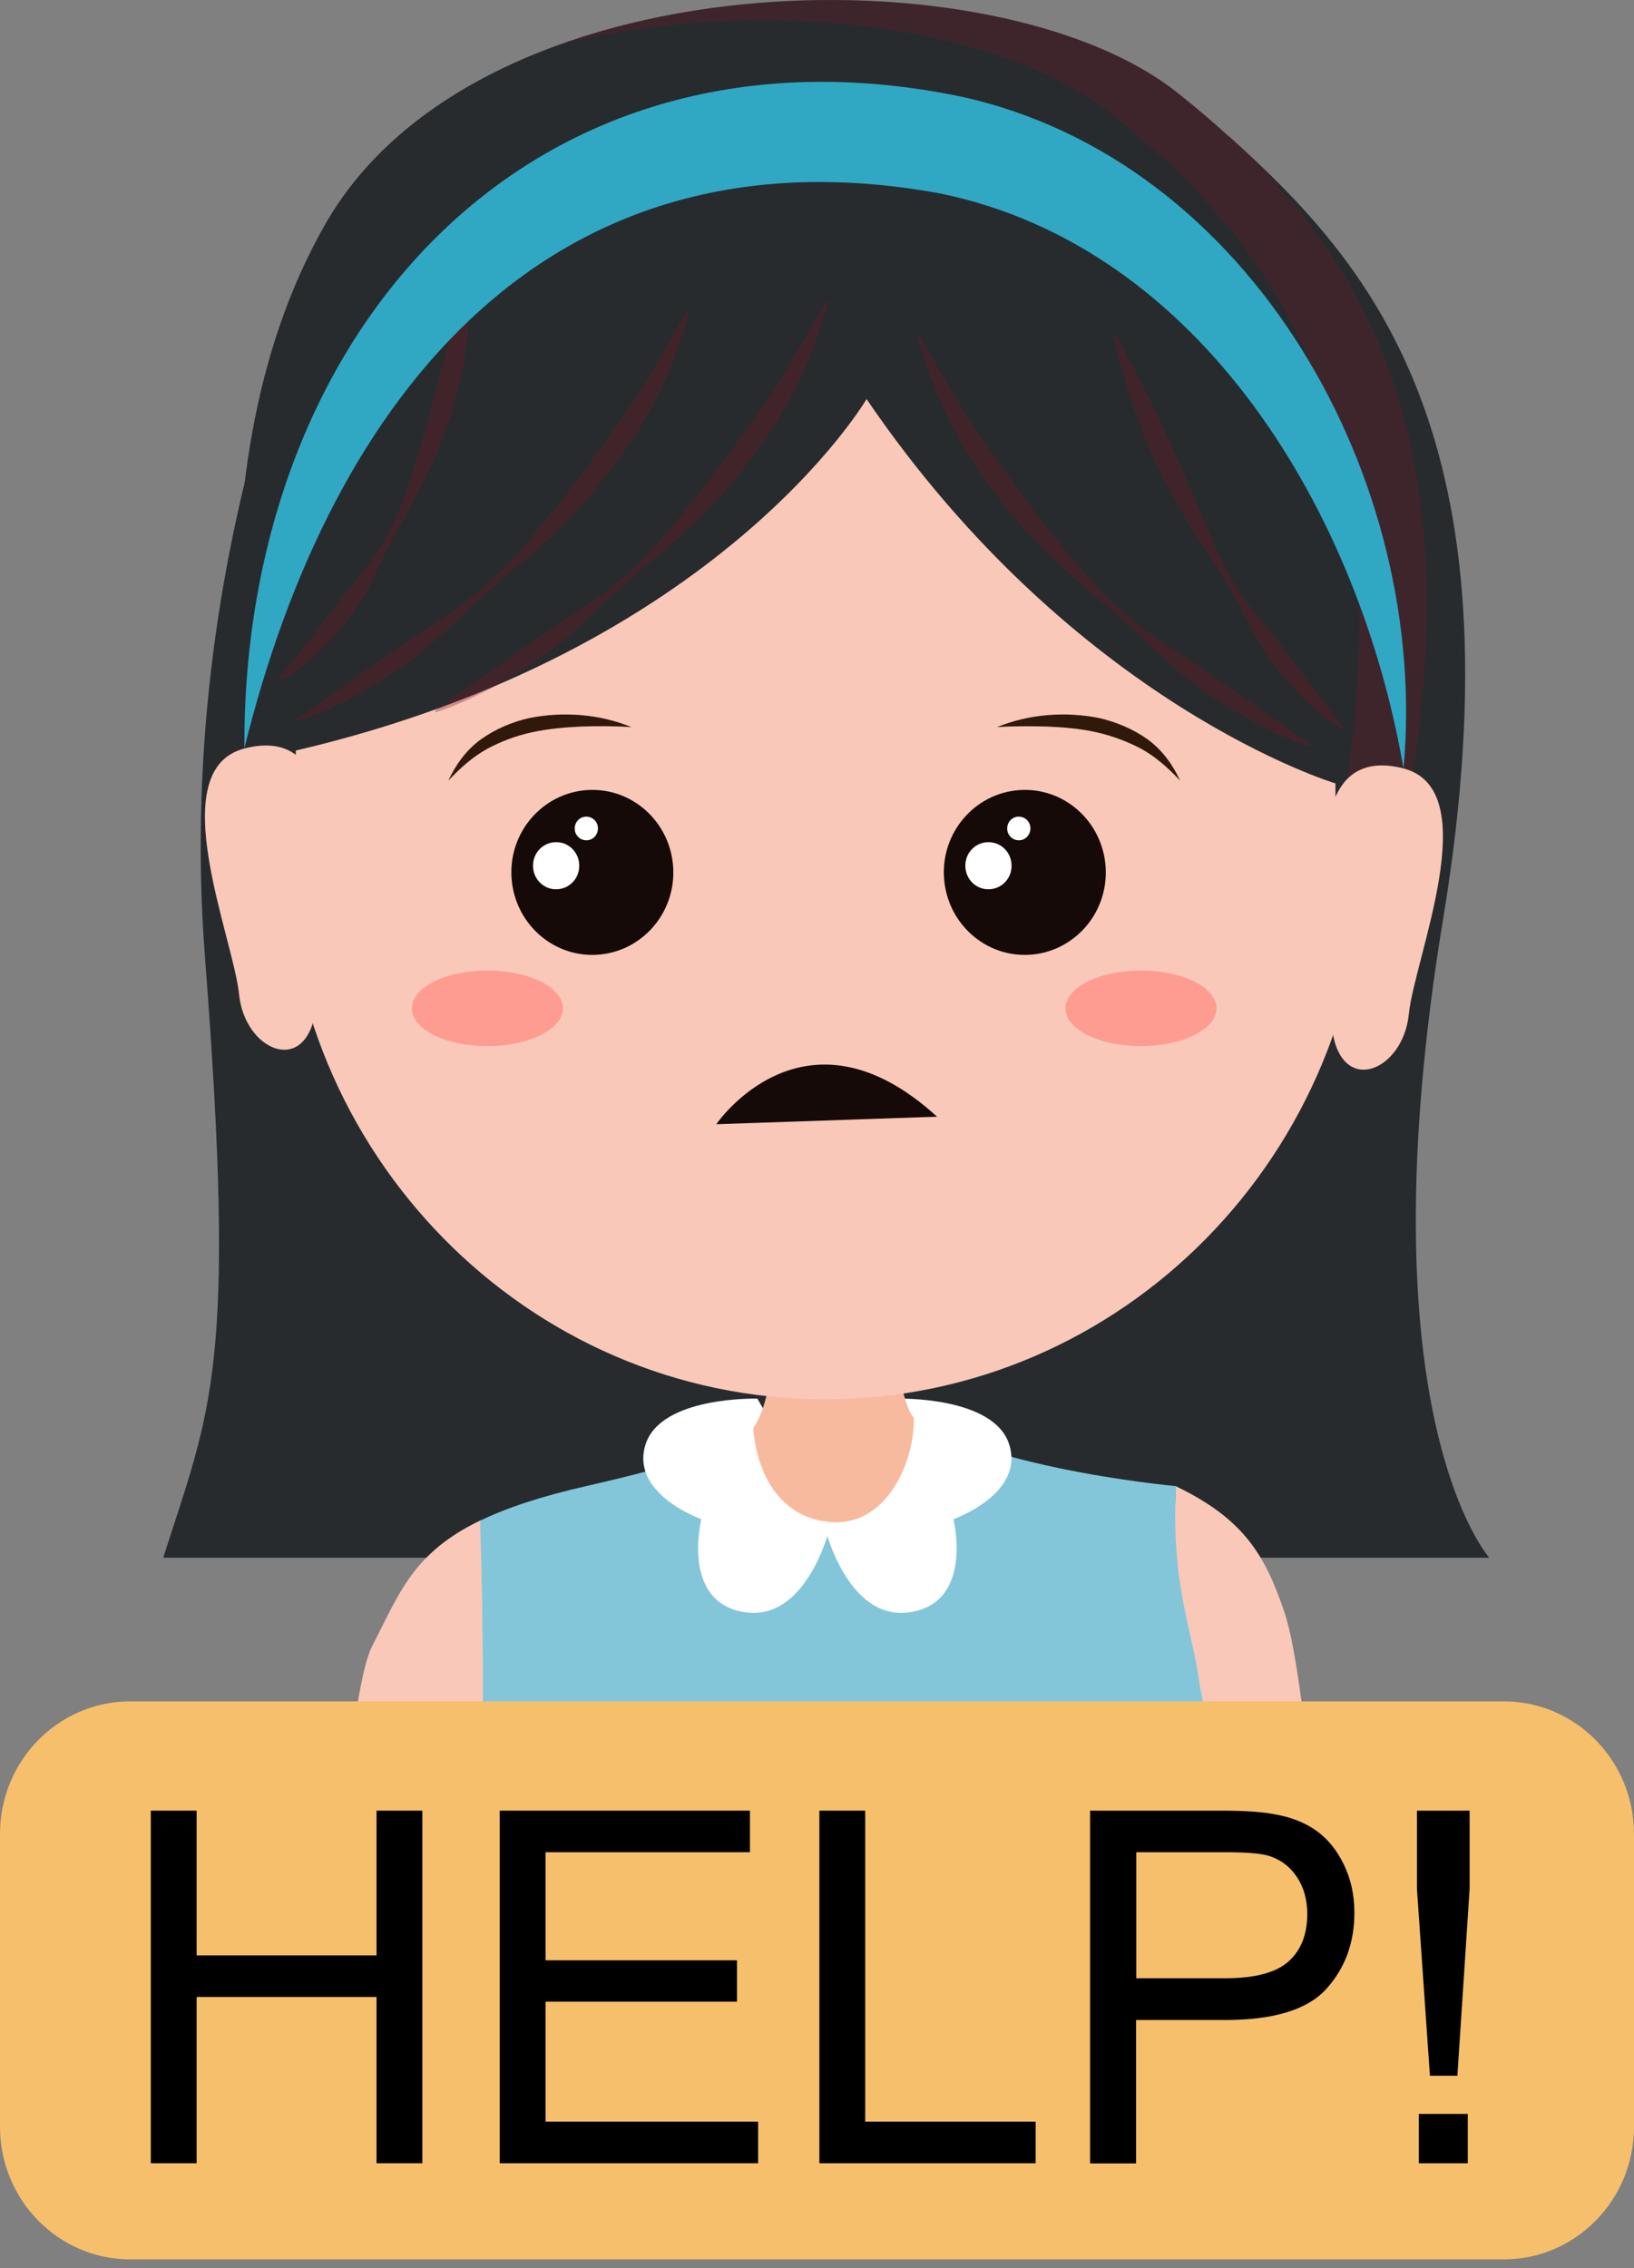
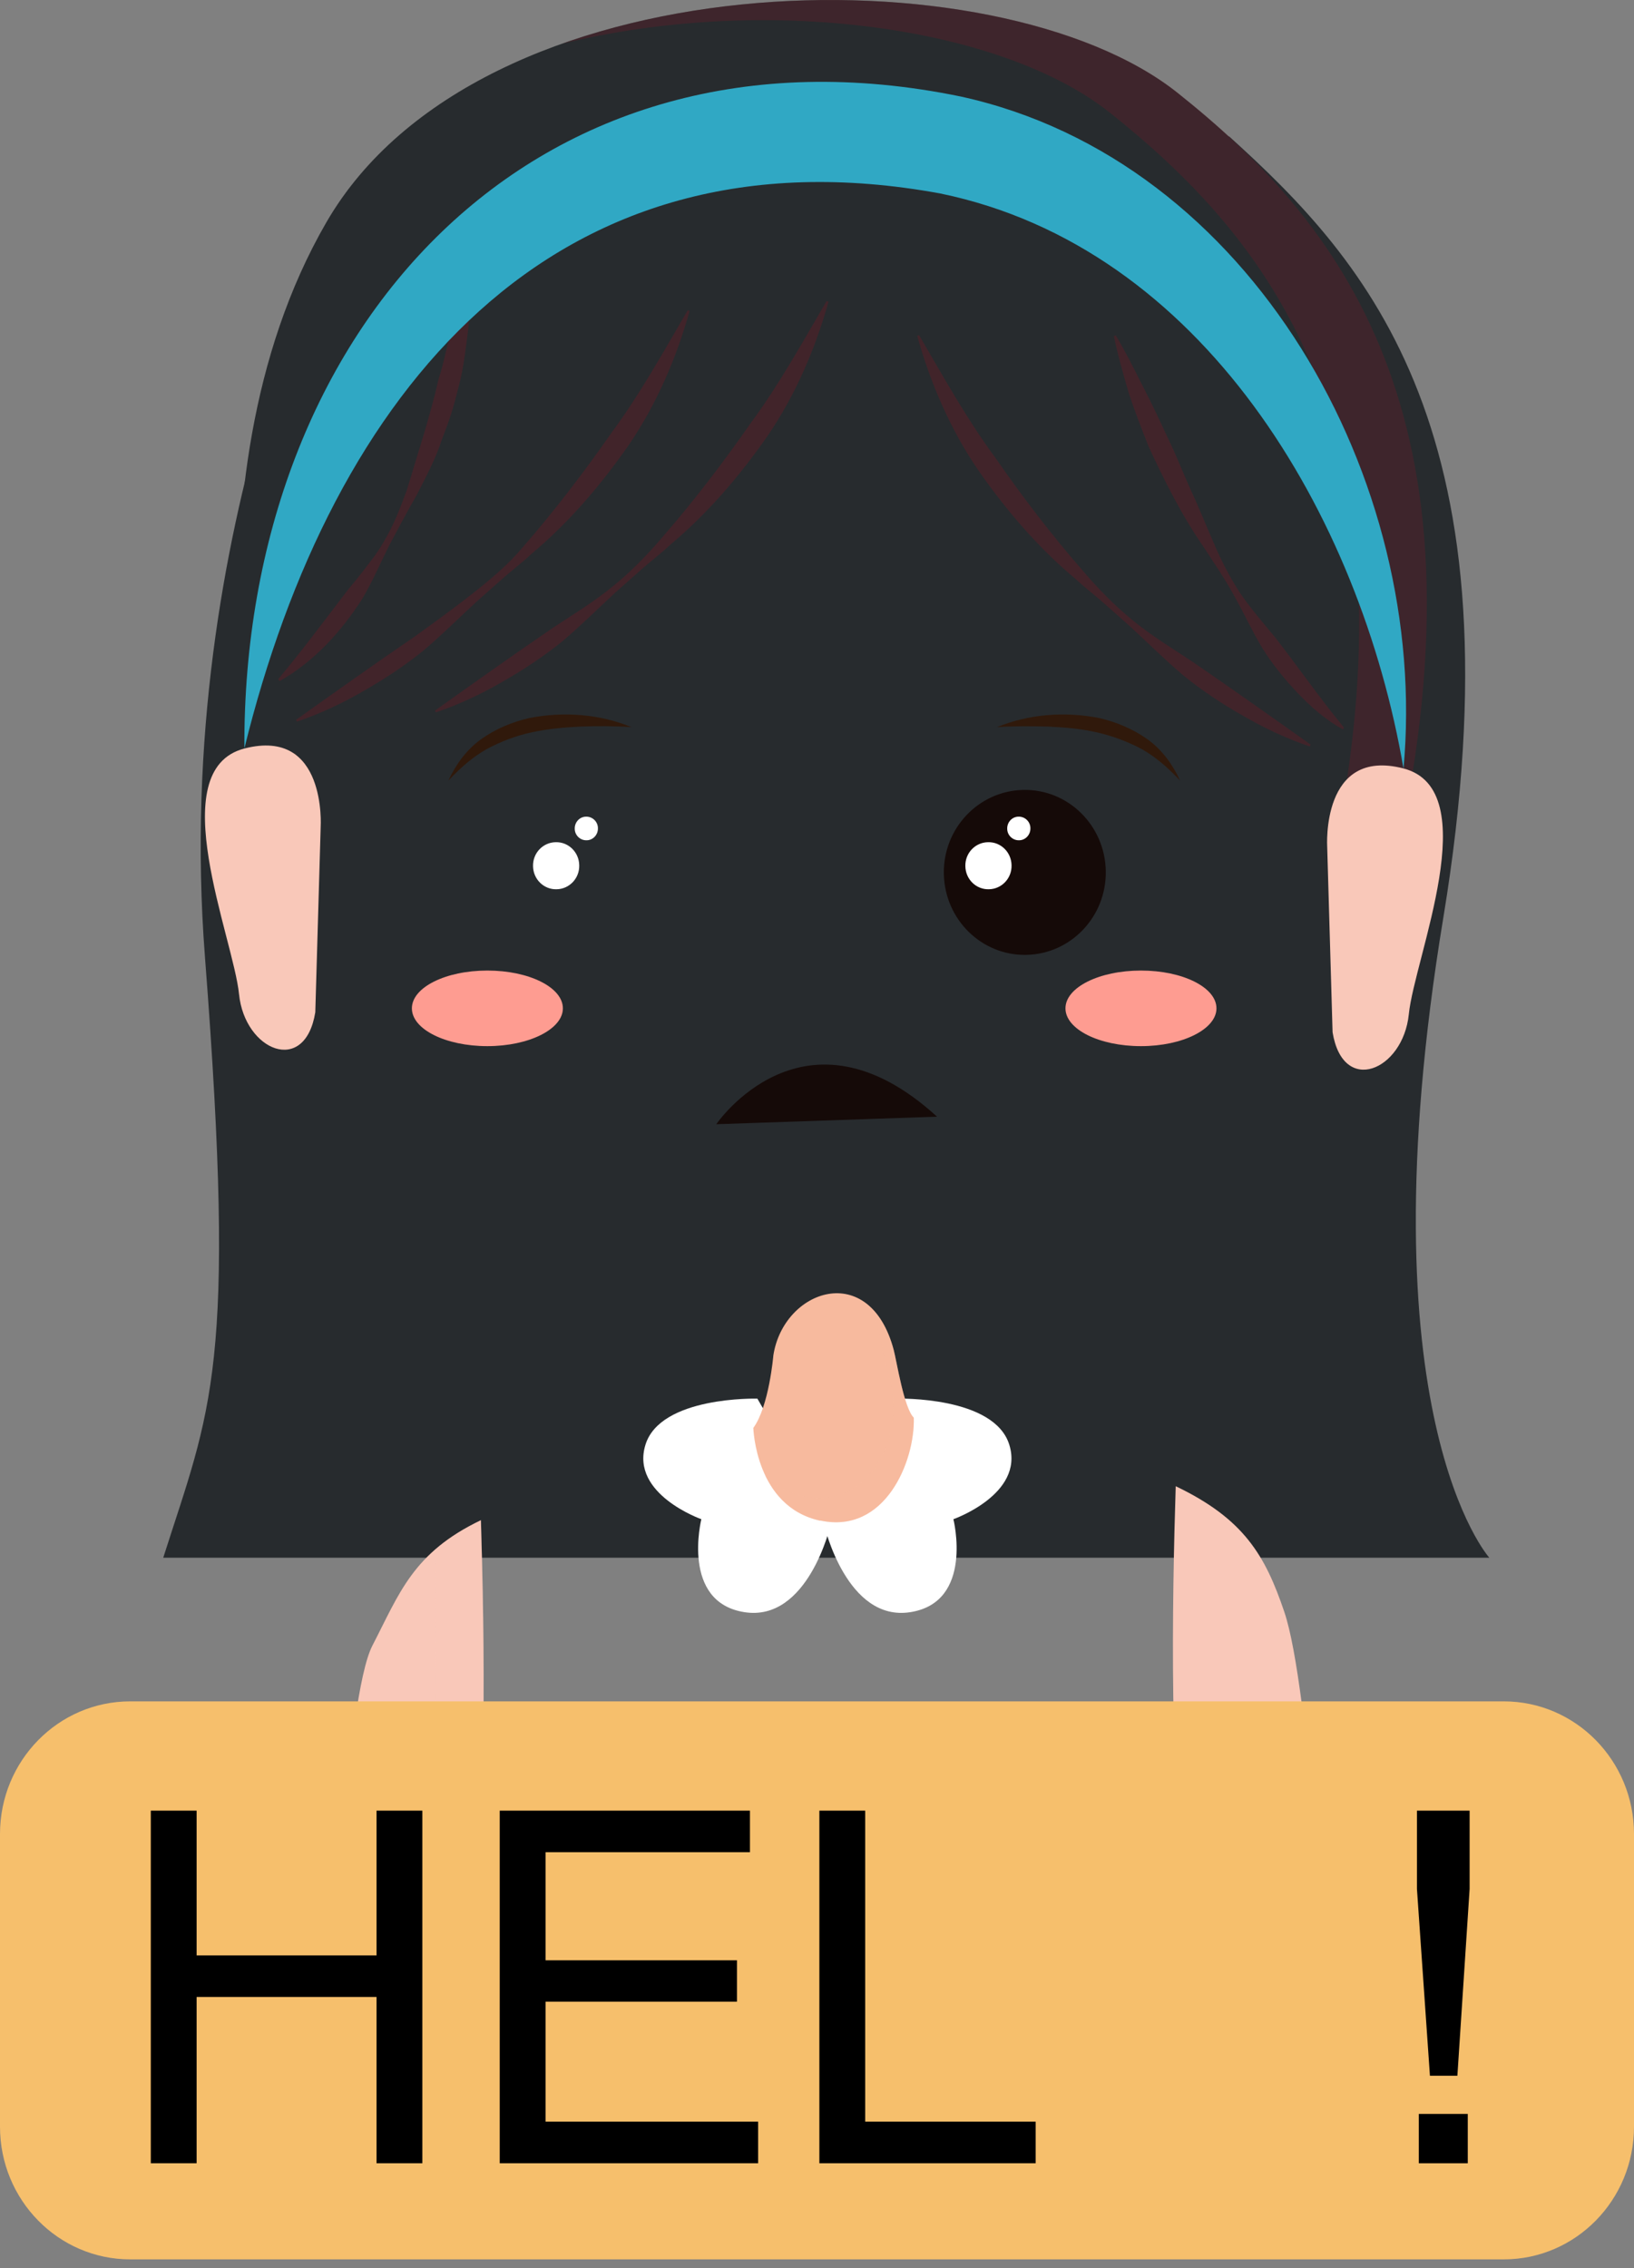
<svg xmlns="http://www.w3.org/2000/svg" width="147" height="204" viewBox="0 0 147 204" fill="none">
  <rect x="0" y="0" width="147" height="204" fill="#808080" stroke="none" />
  <g id="Group">
    <g id="OBJECTS">
      <g id="Group_2">
        <path id="Vector" d="M31.356 17.004C31.356 17.004 15.403 46.864 18.44 86.087C21.311 123.187 18.974 126.654 14.685 140.097H133.984C133.984 140.097 122.453 127.266 129.846 82.535C137.038 38.927 123.104 23.581 110.588 12.279L31.373 17.004H31.356Z" fill="#272B2E" />
        <g id="Group_3">
          <path id="Vector_2" d="M37.488 201.352C40.893 184.119 42.111 171.798 42.111 171.798C43.913 165.833 43.563 146.578 43.262 136.721C37.138 139.661 35.953 143.264 33.5 148.005C31.064 152.764 30.062 178.103 27.025 201.352H37.488Z" fill="#F9C8B9" />
          <g id="Vector_3" style="mix-blend-mode:multiply" opacity="0.28">
            <path d="M33.23 201.352H37.502C40.907 184.119 42.125 171.798 42.125 171.798C43.927 165.833 43.577 146.578 43.276 136.721C41.524 137.553 40.172 138.454 39.088 139.423C39.371 149.756 39.522 166.343 37.87 171.798C37.87 171.798 36.651 184.119 33.247 201.352H33.23Z" fill="#F9C8B9" />
          </g>
        </g>
        <g id="Group_4">
          <path id="Vector_4" d="M112.197 201.543H122.443C119.056 177.444 117.871 151.85 115.535 144.951C113.816 139.886 111.913 136.606 105.772 133.666C105.455 143.523 105.122 162.778 106.924 168.743C106.924 168.743 108.292 182.645 112.197 201.543Z" fill="#F9C8B9" />
          <g id="Vector_5" style="mix-blend-mode:multiply" opacity="0.28">
-             <path d="M112.204 201.543H116.476C112.571 182.645 111.203 168.743 111.203 168.743C109.55 163.271 109.701 146.701 109.984 136.368C108.9 135.399 107.548 134.516 105.796 133.666C105.479 143.523 105.145 162.778 106.947 168.743C106.947 168.743 108.316 182.645 112.22 201.543H112.204Z" fill="#F9C8B9" />
-           </g>
+             </g>
        </g>
-         <path id="Vector_6" d="M37.318 201.822H114.898C110.576 175.65 109.558 157.771 109.558 157.771C108.824 155.681 108.29 153.539 107.906 151.432C107.339 146.776 105.303 142.561 105.804 133.656C105.804 133.656 86.062 131.905 79.821 125.787L68.891 125.838C68.441 129.696 61.348 131.684 52.804 133.639C48.616 134.59 45.545 135.627 43.192 136.766C43.509 146.623 43.843 165.878 42.041 171.843C42.041 171.843 40.806 184.368 37.335 201.822H37.318Z" fill="#83C6D9" />
        <path id="Vector_7" d="M68.119 125.789C68.119 125.789 59.375 125.551 58.057 129.97C56.722 134.389 63.096 136.632 63.096 136.632C63.096 136.632 61.227 144.093 66.968 144.993C72.692 145.894 74.711 137.193 74.711 137.193L68.136 125.789H68.119Z" fill="white" />
        <path id="Vector_8" d="M80.748 125.789C80.748 125.789 89.492 125.551 90.81 129.97C92.145 134.389 85.771 136.632 85.771 136.632C85.771 136.632 87.64 144.093 81.899 144.993C76.175 145.894 74.156 137.193 74.156 137.193L80.731 125.789H80.748Z" fill="white" />
        <path id="Vector_9" d="M73.796 136.75C79.636 138.007 82.323 131.396 82.206 127.504C81.322 126.638 80.671 122.423 80.404 121.42C78.251 113.28 70.492 115.948 69.574 121.896C69.574 121.896 69.19 126.485 67.772 128.422C67.772 128.422 67.955 135.509 73.796 136.767V136.75Z" fill="#F7BA9E" />
        <g id="Vector_10" style="mix-blend-mode:multiply" opacity="0.28">
          <path d="M73.799 136.76C79.64 138.018 82.326 131.407 82.21 127.515C81.325 126.648 80.674 122.434 80.407 121.431C79.957 119.715 79.239 118.491 78.388 117.658C78.588 118.134 78.789 118.644 78.939 119.239C79.123 119.919 79.473 122.009 79.94 123.572C80.775 126.376 80.441 129.504 78.772 131.883C77.387 133.871 75.251 135.197 72.331 134.585C70.796 134.262 69.661 133.514 68.793 132.614C69.627 134.398 71.096 136.199 73.782 136.777L73.799 136.76Z" fill="#F7BA9E" />
        </g>
-         <path id="Vector_11" d="M57.442 12.629H89.983C108.072 12.629 122.773 27.584 122.773 46.023V76.393C122.773 103.687 101.013 125.848 74.213 125.848C47.413 125.848 25.652 103.687 25.652 76.393V45.021C25.652 27.142 39.904 12.629 57.459 12.629H57.442Z" fill="#F9C8B9" />
        <g id="Group_5">
          <path id="Vector_12" d="M56.808 65.395C55.273 65.293 53.755 65.293 52.269 65.344C50.784 65.412 49.299 65.548 47.881 65.854C46.446 66.16 45.094 66.67 43.792 67.367C42.524 68.08 41.406 69.066 40.338 70.205C40.989 68.794 41.94 67.452 43.258 66.5C44.56 65.565 46.062 64.936 47.614 64.579C50.718 63.968 53.938 64.223 56.808 65.395Z" fill="#30190B" />
          <path id="Vector_13" d="M89.695 65.395C92.566 64.223 95.786 63.968 98.89 64.579C100.425 64.936 101.944 65.565 103.246 66.5C104.564 67.452 105.515 68.794 106.166 70.205C105.098 69.066 103.98 68.08 102.712 67.367C101.427 66.687 100.058 66.177 98.623 65.854C97.188 65.531 95.719 65.412 94.234 65.344C92.749 65.31 91.231 65.293 89.695 65.395Z" fill="#30190B" />
        </g>
        <g id="Group_6">
          <g id="Group_7">
-             <path id="Vector_14" d="M60.574 78.316C60.49 74.221 57.169 70.958 53.148 71.043C49.126 71.128 45.922 74.51 46.005 78.605C46.089 82.701 49.41 85.964 53.431 85.879C57.453 85.794 60.657 82.412 60.574 78.316Z" fill="#150A08" />
            <path id="Vector_15" d="M52.109 77.818C52.093 76.646 51.141 75.711 49.99 75.745C48.838 75.762 47.921 76.731 47.954 77.903C47.971 79.076 48.922 80.011 50.073 79.977C51.225 79.96 52.143 78.991 52.109 77.818Z" fill="white" />
            <path id="Vector_16" d="M53.791 74.484C53.791 73.907 53.307 73.431 52.723 73.448C52.156 73.448 51.689 73.941 51.706 74.535C51.706 75.113 52.19 75.589 52.773 75.572C53.341 75.572 53.808 75.079 53.791 74.484Z" fill="white" />
          </g>
          <g id="Group_8">
            <path id="Vector_17" d="M99.48 78.316C99.397 74.221 96.076 70.958 92.054 71.043C88.032 71.128 84.828 74.51 84.912 78.605C84.995 82.701 88.316 85.964 92.338 85.879C96.359 85.794 99.563 82.412 99.48 78.316Z" fill="#150A08" />
            <path id="Vector_18" d="M91.002 77.818C90.985 76.646 90.034 75.711 88.882 75.745C87.731 75.762 86.813 76.731 86.847 77.903C86.863 79.076 87.814 80.011 88.966 79.977C90.117 79.96 91.035 78.991 91.002 77.818Z" fill="white" />
            <path id="Vector_19" d="M92.698 74.484C92.698 73.907 92.214 73.431 91.63 73.448C91.062 73.448 90.595 73.941 90.612 74.535C90.612 75.113 91.096 75.589 91.68 75.572C92.247 75.572 92.714 75.079 92.698 74.484Z" fill="white" />
          </g>
          <g id="Group_9">
            <path id="Vector_20" d="M50.638 90.688C50.638 92.557 47.601 94.087 43.846 94.087C40.092 94.087 37.055 92.574 37.055 90.688C37.055 88.802 40.092 87.289 43.846 87.289C47.601 87.289 50.638 88.802 50.638 90.688Z" fill="#FE9C91" />
            <path id="Vector_21" d="M109.437 90.688C109.437 92.557 106.4 94.087 102.645 94.087C98.891 94.087 95.853 92.574 95.853 90.688C95.853 88.802 98.891 87.289 102.645 87.289C106.4 87.289 109.437 88.802 109.437 90.688Z" fill="#FE9C91" />
          </g>
        </g>
        <path id="Vector_22" d="M23.84 77.002C23.84 77.002 15.58 43.846 29.347 20.019C43.098 -3.791 89.672 -4.589 105.926 8.344C120.478 19.917 134.362 37.303 125.651 77.002H120.144V70.459C120.144 70.459 96.748 63.458 77.958 35.892C77.958 35.892 64.675 58.614 26.61 67.502V76.849L23.84 77.002Z" fill="#272B2E" />
        <g id="Group_10" style="mix-blend-mode:multiply" opacity="0.27">
          <path id="Vector_23" d="M22.374 68.844C23.058 73.858 23.826 77.002 23.826 77.002L26.596 76.849V67.723C25.228 68.114 23.809 68.504 22.357 68.861L22.374 68.844Z" fill="#733F19" />
          <path id="Vector_24" d="M105.935 8.34C94.871 -0.463 69.79 -2.893 50.549 3.939C68.705 -0.514 89.931 2.256 99.86 10.142C114.061 21.443 127.628 38.285 120.152 76.03V76.999H125.659C134.37 37.299 120.486 19.914 105.935 8.34Z" fill="#7D1724" />
        </g>
        <path id="Vector_25" d="M119.399 76.164C119.399 76.164 118.831 67.191 126.257 69.111C133.683 71.032 127.242 86.157 126.741 91.221C126.224 96.286 120.817 98.563 119.883 92.836" fill="#F9C8B9" />
        <path id="Vector_26" d="M28.849 74.371C28.849 74.371 29.416 65.398 21.99 67.318C14.564 69.239 21.006 84.364 21.506 89.428C22.023 94.493 27.43 96.77 28.365 91.043" fill="#F9C8B9" />
        <g id="Group_11" style="mix-blend-mode:multiply" opacity="0.33">
-           <path id="Vector_27" d="M26.644 64.73C30.181 62.215 33.669 59.733 37.207 57.32C38.992 56.131 40.845 55.026 42.53 53.649C44.216 52.307 45.734 50.743 47.136 49.095C49.973 45.832 52.576 42.416 55.029 38.898C57.582 35.448 59.651 31.692 61.871 27.902L62.038 27.97C60.853 32.202 59.067 36.349 56.581 40.003C54.061 43.623 51.174 47.004 47.82 49.809C47.036 50.556 46.151 51.219 45.334 51.933L42.897 54.091C41.295 55.57 39.743 57.116 38.075 58.527C36.372 59.903 34.553 61.093 32.651 62.181C30.765 63.268 28.78 64.203 26.71 64.9L26.627 64.73H26.644Z" fill="#751622" />
+           <path id="Vector_27" d="M26.644 64.73C30.181 62.215 33.669 59.733 37.207 57.32C44.216 52.307 45.734 50.743 47.136 49.095C49.973 45.832 52.576 42.416 55.029 38.898C57.582 35.448 59.651 31.692 61.871 27.902L62.038 27.97C60.853 32.202 59.067 36.349 56.581 40.003C54.061 43.623 51.174 47.004 47.82 49.809C47.036 50.556 46.151 51.219 45.334 51.933L42.897 54.091C41.295 55.57 39.743 57.116 38.075 58.527C36.372 59.903 34.553 61.093 32.651 62.181C30.765 63.268 28.78 64.203 26.71 64.9L26.627 64.73H26.644Z" fill="#751622" />
        </g>
        <g id="Group_12" style="mix-blend-mode:multiply" opacity="0.33">
          <path id="Vector_28" d="M39.14 63.9C42.678 61.385 46.165 58.903 49.703 56.49C51.489 55.3 53.341 54.196 55.026 52.819C56.712 51.477 58.23 49.913 59.632 48.265C62.469 45.002 65.072 41.586 67.525 38.068C70.078 34.618 72.148 30.862 74.367 27.072L74.534 27.14C73.349 31.372 71.564 35.519 69.077 39.172C66.557 42.792 63.67 46.174 60.316 48.978C59.532 49.726 58.647 50.389 57.83 51.103L55.393 53.261C53.791 54.74 52.239 56.286 50.571 57.697C48.868 59.073 47.05 60.263 45.147 61.351C43.261 62.438 41.276 63.373 39.206 64.07L39.123 63.9H39.14Z" fill="#751622" />
        </g>
        <g id="Group_13" style="mix-blend-mode:multiply" opacity="0.33">
          <path id="Vector_29" d="M117.843 67.138C115.774 66.441 113.788 65.507 111.902 64.419C110 63.348 108.181 62.142 106.479 60.765C104.81 59.355 103.258 57.808 101.656 56.33L99.22 54.171C98.402 53.457 97.534 52.795 96.733 52.047C93.379 49.243 90.492 45.861 87.972 42.241C85.486 38.587 83.7 34.457 82.516 30.209L82.683 30.141C84.902 33.93 86.971 37.686 89.524 41.136C91.961 44.654 94.564 48.07 97.418 51.333C98.819 52.981 100.338 54.528 102.023 55.888C103.692 57.247 105.561 58.369 107.347 59.559C110.884 61.989 114.372 64.453 117.91 66.968L117.826 67.138H117.843Z" fill="#751622" />
        </g>
        <g id="Group_14" style="mix-blend-mode:multiply" opacity="0.33">
          <path id="Vector_30" d="M120.783 65.579C119.231 64.729 117.912 63.557 116.728 62.316C115.543 61.059 114.425 59.699 113.524 58.22C112.623 56.725 111.905 55.127 111.054 53.632C110.236 52.102 109.252 50.692 108.317 49.247C106.331 46.392 104.779 43.282 103.328 40.155C102.693 38.541 102.059 36.926 101.525 35.278C101.041 33.612 100.557 31.93 100.207 30.23L100.374 30.162C101.275 31.658 102.043 33.204 102.81 34.734C103.611 36.263 104.329 37.81 105.046 39.356C105.797 40.886 106.415 42.483 107.116 44.047C107.85 45.593 108.467 47.191 109.168 48.771C109.836 50.369 110.62 51.881 111.555 53.326C112.522 54.736 113.657 56.045 114.742 57.354C116.828 60.039 118.73 62.792 120.916 65.443L120.816 65.596L120.783 65.579Z" fill="#751622" />
        </g>
        <g id="Group_15" style="mix-blend-mode:multiply" opacity="0.33">
          <path id="Vector_31" d="M25.016 61.095C27.268 58.41 29.271 55.691 31.357 52.971C31.908 52.325 32.458 51.646 32.976 50.949C33.51 50.269 34.044 49.572 34.461 48.825C35.379 47.346 35.996 45.715 36.597 44.083C37.598 40.735 38.683 37.489 39.45 34.124C39.984 32.476 40.251 30.776 40.769 29.111C41.203 27.428 41.536 25.729 42.07 24.029H42.254C42.304 25.814 42.287 27.598 42.154 29.366C41.92 31.116 41.753 32.901 41.303 34.617C41.086 35.467 40.869 36.334 40.602 37.183C40.335 38.033 40.001 38.849 39.701 39.681C39.15 41.364 38.299 42.927 37.498 44.508C36.613 46.038 35.796 47.584 34.978 49.13C34.194 50.694 33.493 52.343 32.592 53.855C30.689 56.829 28.236 59.514 25.149 61.265L25.049 61.112L25.016 61.095Z" fill="#751622" />
        </g>
        <path id="Vector_32" d="M64.439 101.11C64.439 101.11 72.333 89.503 84.298 100.431L64.439 101.11Z" fill="#150A08" />
        <path id="Vector_33" d="M21.985 67.313C21.802 29.517 48.051 0.761 86.432 8.681C112.615 14.408 128.635 43.197 126.265 69.131C122.344 46.256 108.143 22.243 84.58 17.399C49.653 10.992 29.845 35.329 21.985 67.313Z" fill="#30A8C4" />
        <path id="Vector_34" d="M135.285 153.016H11.715C5.245 153.016 0 158.357 0 164.946V191.271C0 197.86 5.245 203.201 11.715 203.201H135.285C141.755 203.201 147 197.86 147 191.271V164.946C147 158.357 141.755 153.016 135.285 153.016Z" fill="#F6BF6C" />
        <g id="Group_16">
          <path id="Vector_35" d="M13.566 194.556V162.844H17.688V175.862H33.875V162.844H37.997V194.556H33.875V179.601H17.688V194.556H13.566Z" fill="black" />
          <path id="Vector_36" d="M44.957 194.556V162.844H67.468V166.583H49.079V176.304H66.3V180.025H49.079V190.817H68.203V194.556H44.957Z" fill="black" />
          <path id="Vector_37" d="M73.713 194.556V162.844H77.835V190.817H93.171V194.556H73.713Z" fill="black" />
-           <path id="Vector_38" d="M98.066 194.556V162.844H109.814C111.884 162.844 113.469 162.946 114.554 163.15C116.089 163.405 117.357 163.897 118.392 164.628C119.426 165.359 120.261 166.379 120.895 167.687C121.529 168.996 121.846 170.44 121.846 172.021C121.846 174.723 121.012 177 119.326 178.87C117.641 180.739 114.604 181.674 110.198 181.674H102.205V194.573H98.083L98.066 194.556ZM102.188 177.918H110.248C112.902 177.918 114.804 177.408 115.922 176.406C117.04 175.403 117.607 173.975 117.607 172.14C117.607 170.814 117.274 169.676 116.623 168.741C115.972 167.789 115.088 167.177 114.02 166.872C113.319 166.685 112.051 166.583 110.182 166.583H102.222V177.918H102.188Z" fill="black" />
          <path id="Vector_39" d="M128.641 186.687L127.473 169.88V162.844H132.212V169.88L131.111 186.687H128.641ZM127.64 194.556V190.12H132.045V194.556H127.64Z" fill="black" />
        </g>
      </g>
    </g>
  </g>
</svg>